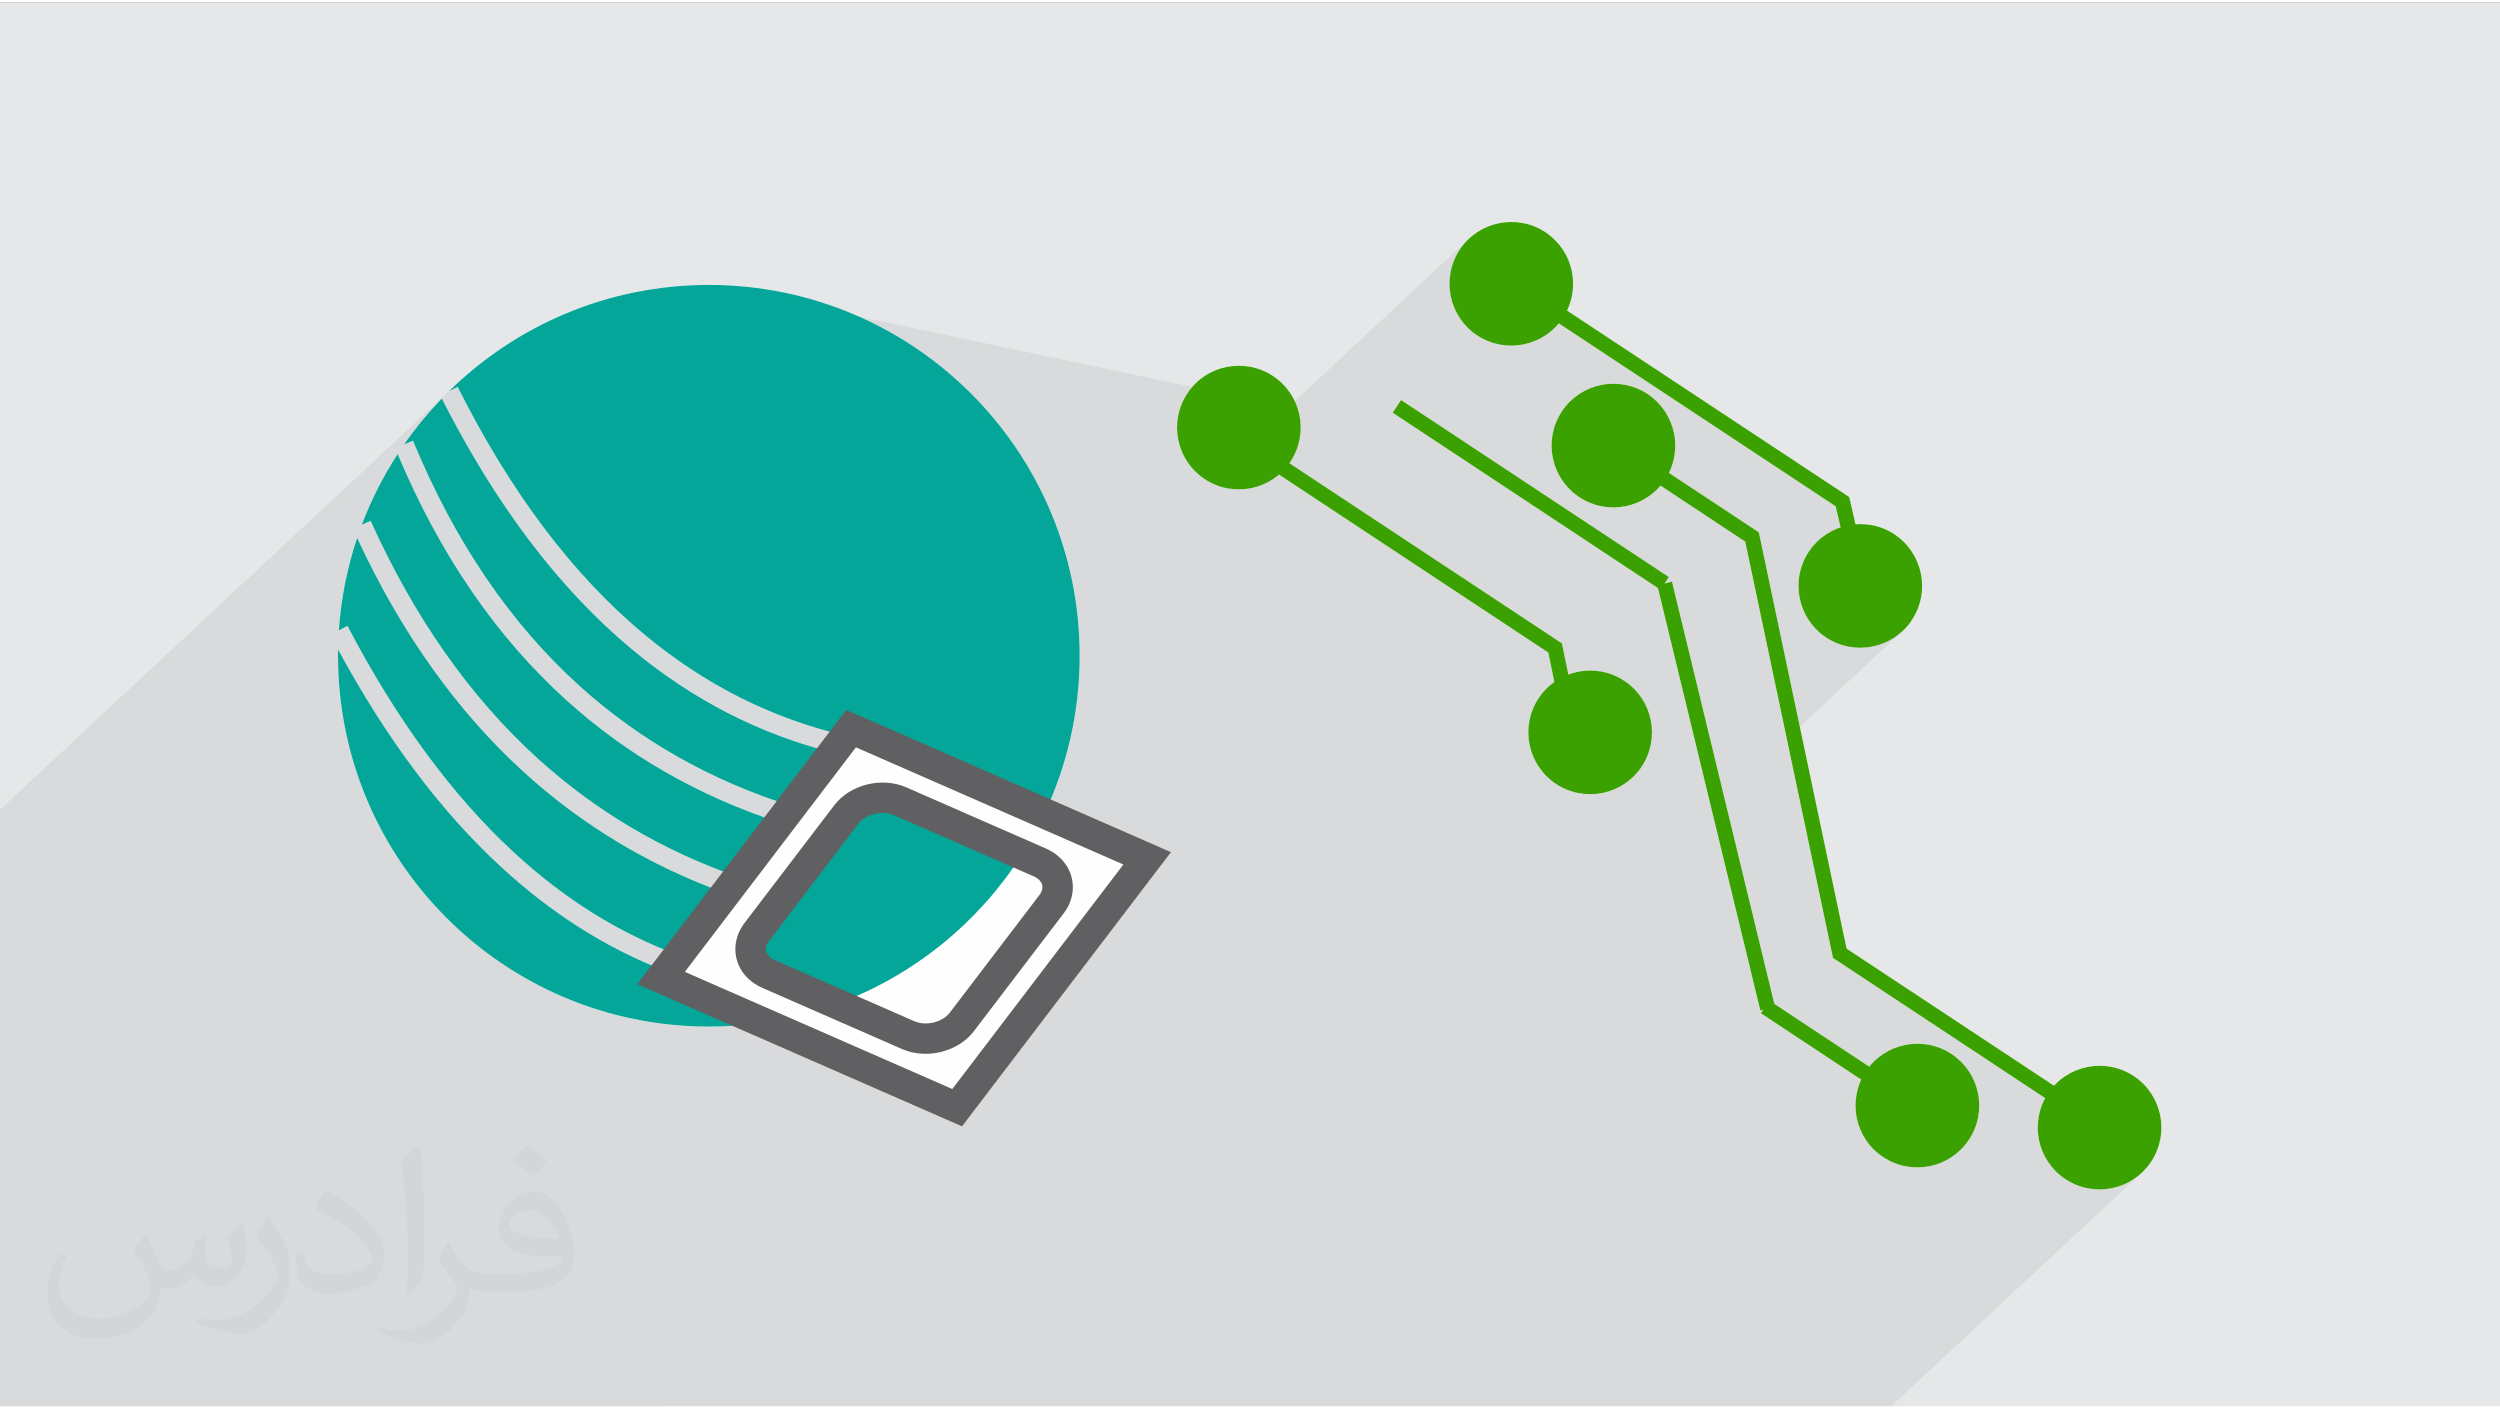
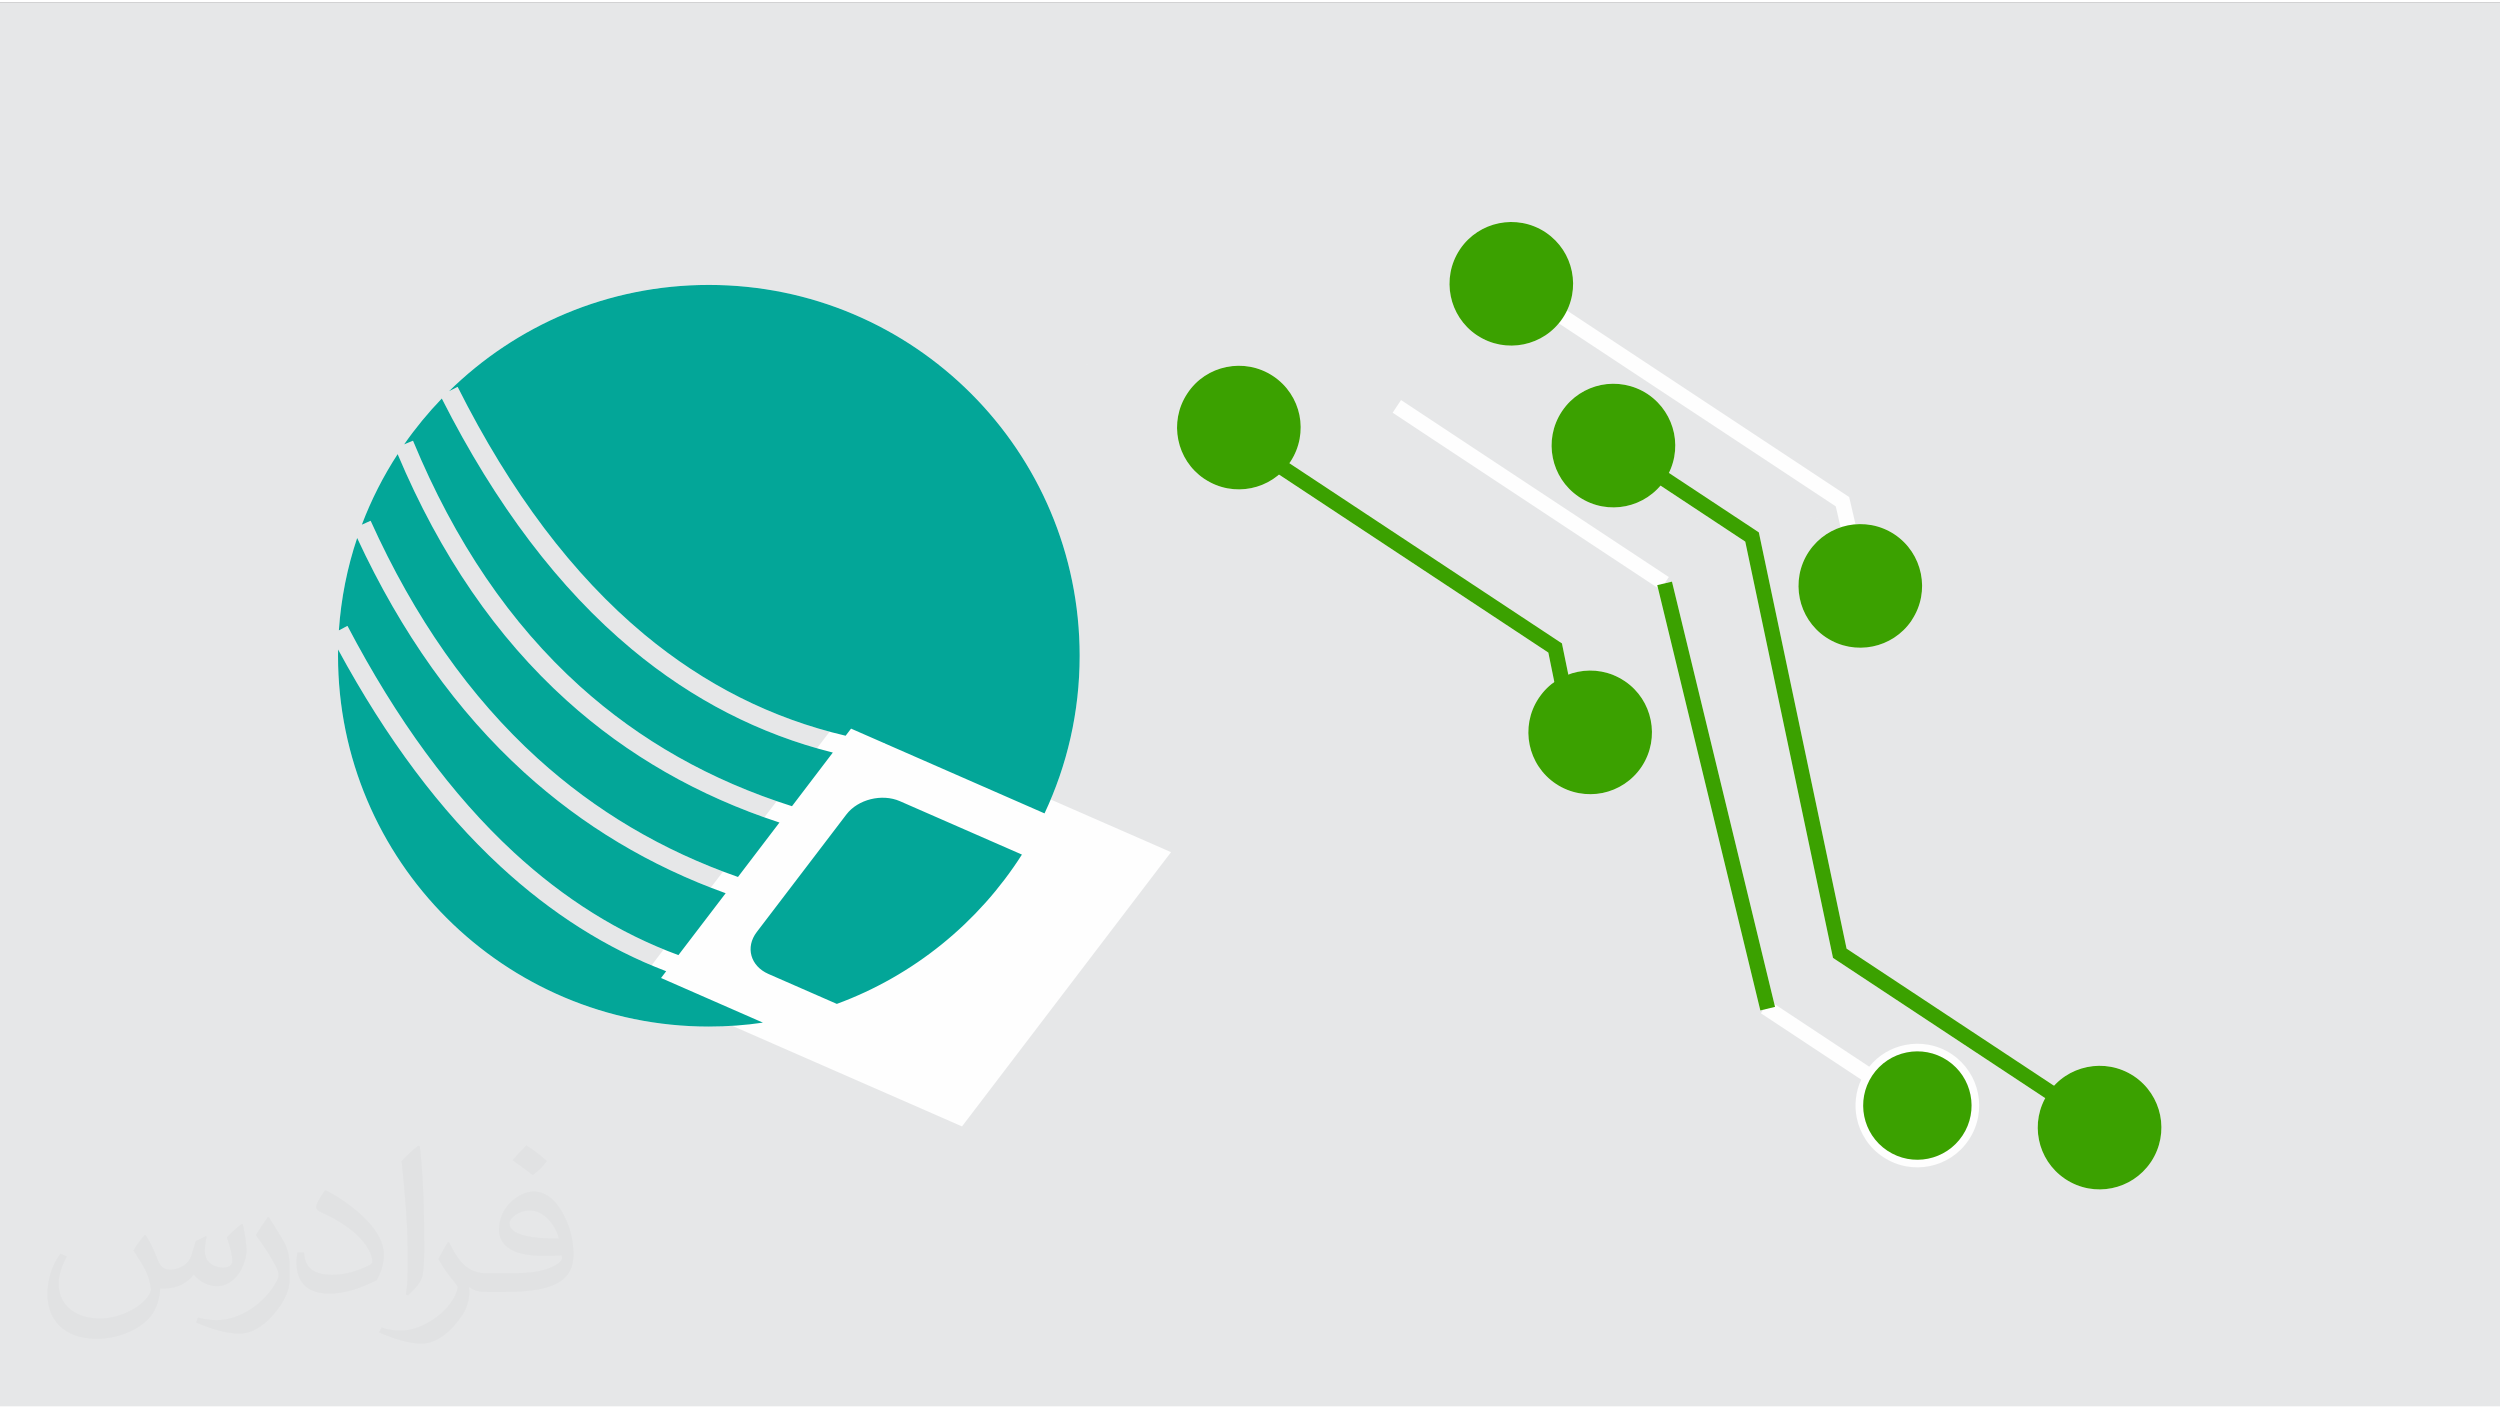
<svg xmlns="http://www.w3.org/2000/svg" xml:space="preserve" width="355px" height="200px" version="1.0" shape-rendering="geometricPrecision" text-rendering="geometricPrecision" image-rendering="optimizeQuality" fill-rule="evenodd" clip-rule="evenodd" viewBox="0 0 35509 19937">
  <rect x="0" y="0" width="35509" height="19937" fill="#808080" stroke="none" />
  <g id="Layer_x0020_1">
    <g id="_2298258052656">
      <path fill="#E6E7E8" d="M0 0l35509 0 0 19937 -35509 0 0 -19937z" />
-       <path fill="#373435" fill-opacity="0.078" d="M9407 19937l-5 0 -26 0 -16 0 -111 0 -10 0 -17 0 -48 0 -390 0 -90 0 -115 0 -17 0 -1 0 -175 0 -37 0 -90 0 -68 0 -57 0 -15 0 -69 0 -1 0 -229 0 -214 0 -7 0 -66 0 -32 0 -52 0 -33 0 -109 0 -88 0 -65 0 -6 0 -27 0 -96 0 -4 0 -31 0 -395 0 -236 0 -2 0 -118 0 -130 0 -306 0 -154 0 0 0 -10 0 -106 0 -42 0 -31 0 -127 0 -27 0 -313 0 -125 0 -70 0 -37 0 -98 0 -17 0 -1 0 -3 0 -35 0 -2 0 -37 0 -367 0 -67 0 -1 0 -23 0 -139 0 -1 0 -14 0 -97 0 -22 0 -25 0 -30 0 -92 0 -36 0 -27 0 0 0 -94 0 -95 0 -47 0 -74 0 -6 0 -68 0 -11 0 -42 0 -81 0 0 0 -4 0 -31 0 -68 0 -12 0 -9 0 -16 0 -1 0 -1 0 -102 0 -23 0 -7 0 -71 0 -87 0 -140 0 -47 0 -22 0 -1 0 -2 0 -10 0 -4 0 -33 0 -224 0 -16 0 -55 0 -6 0 -11 0 -95 0 -127 0 -15 0 -15 0 -42 0 -18 0 -31 0 -51 0 -75 0 -58 0 -25 0 -49 0 -74 0 -22 0 -7 0 -7 0 0 0 -1395 0 0 -1042 0 -28 0 -984 0 -31 0 -299 0 -48 0 -85 0 -33 0 -3720 0 -212 0 -50 0 -9 0 -1062 0 -65 0 -60 0 -516 0 -14 0 -52 0 -108 0 -45 0 -8 6378 -5944 122 -61 142 278 146 269 149 262 152 255 105 166 2874 -2678 6860 1448 56 -52 -22 23 -45 50 -53 73 -46 77 -37 80 -17 50 288 -269 -98 121 -73 138 -19 66 267 -248 48 -44 52 -39 55 -33 58 -27 60 -21 62 -16 62 -10 64 -4 64 3 63 9 64 15 62 21 60 28 58 34 55 40 49 45 44 49 39 52 33 55 27 58 13 36 2631 -2452 -59 63 -53 70 0 1 -7 10 -45 77 -37 80 -18 50 289 -269 -99 121 -72 138 -19 67 266 -249 49 -44 52 -39 55 -32 58 -28 60 -21 61 -16 63 -10 63 -3 64 2 64 9 63 15 62 21 60 28 58 34 1 0 54 41 50 44 44 49 38 52 33 55 28 58 21 60 16 62 9 62 4 64 -2 64 -9 63 -15 63 -21 62 -6 13 4154 2746 36 24 10 42 80 346 60 -4 85 3 84 12 84 19 82 29 80 37 77 45 72 54 66 59 58 64 51 70 44 73 36 76 28 80 21 82 13 83 5 84 -3 85 -12 84 -20 84 -28 82 -37 80 -46 77 -6 10 0 1 -54 70 -58 63 -1473 1373 664 3151 2945 1946 71 -66 -24 21 -18 18 63 -57 -80 75 12 -13 3 -3 -25 27 90 59 12 -11 -10 13 92 60 43 -40 52 -39 55 -33 58 -27 60 -21 62 -16 62 -10 64 -4 64 3 63 9 64 15 62 21 60 28 58 34 55 41 49 44 44 49 39 52 33 55 27 58 22 60 15 61 10 63 4 63 -3 64 -9 64 -14 63 -22 62 -28 60 -34 58 0 1 -41 55 -44 49 -49 44 -256 239 133 -41 131 -70 117 -96 -326 304 38 -9 78 -28 76 -35 72 -43 68 -49 64 -57 -3570 3327 -159 0 -30 0 -130 0 -25 0 0 0 -437 0 -205 0 -17 0 -1 0 -451 0 -37 0 -24 0 -13 0 -431 0 -157 0 -141 0 -159 0 -92 0 -31 0 -32 0 -2 0 -2 0 -348 0 -158 0 -31 0 -129 0 -25 0 -1 0 -437 0 -205 0 -529 0 -2 0 -101 0 -37 0 -38 0 -266 0 -157 0 -141 0 -160 0 -63 0 -60 0 -4 0 0 0 -19 0 -12 0 -1 0 -2098 0 -11 0 -26 0 -26 0 -56 0 -20 0 -78 0 -25 0 -21 0 -16 0 -15 0 -22 0 -3740 0 -32 0 0 0 -4 0 -123 0 -30 0 -128 0 -27 0 -272 0 -165 0 -205 0 -17 0 -1 0 -512 0 -74 0 -15 0 -158 0 -31 0 -39 0 -54 0 -26 0 -9 0 -26 0 -12 0 -157 0 -142 0 -127 0 -1 0 -30 0 -44 0 -68 0 -11 0 -4 0 -32 0 0 0 -15 0 -154 0 -6 0 -49 0 -24 0 -25 0 -12 0 -259 0 -1 0 -257 0 -82 0 -29 0 -56 0 -19 0 -7 0 -26 0 -11 0 -114 0 -142 0 -158 0 -6 0 -41 0 -37 0 0 0 -23 0 -14 0 -2 0 -4 0 -21 0 -11 0 0 0 -3 0 -313 0 -97 0 -56 0 -26 0 -27 0 -10 0 -226 0 -64 0 -294 0 -347 0 -1 0 -1 0 -8 0 -150 0z" />
+       <path fill="#373435" fill-opacity="0.078" d="M9407 19937z" />
      <g>
        <path fill="#FEFEFE" d="M10068 4013c2909,0 5267,2358 5267,5267 0,724 -146,1414 -411,2042l1457 637 252 111 -167 218 -2699 3542 -103 135 -155 -68 -3107 -1360c-110,7 -222,10 -334,10 -2909,0 -5267,-2358 -5267,-5267 0,-30 0,-59 1,-89 686,1266 1454,2293 2306,3080 665,615 1381,1084 2147,1406l172 -226c-761,-311 -1472,-771 -2133,-1382 -874,-808 -1660,-1879 -2359,-3213l-122 64c31,-456 120,-896 260,-1313 628,1353 1420,2465 2376,3333 775,705 1658,1249 2647,1633l174 -228c-988,-374 -1866,-910 -2635,-1608 -959,-871 -1749,-1996 -2371,-3374l-125 56c134,-354 305,-690 509,-1003 604,1434 1405,2601 2403,3501 807,728 1742,1281 2805,1659l176 -231c-1063,-366 -1995,-910 -2797,-1633 -986,-890 -1776,-2052 -2369,-3486l-126 52c161,-232 340,-449 535,-652 767,1514 1667,2702 2700,3562 798,664 1674,1133 2629,1406l180 -236c-959,-258 -1837,-719 -2633,-1381 -1014,-844 -1898,-2016 -2651,-3516l-122 61c950,-933 2253,-1509 3690,-1509l6866 1449c129,-149 302,-246 487,-283 220,-45 457,-6 659,127 177,117 297,286 355,473l1867 394 -521 -345 59 -90 60 -90 978 647 2446 516 267 56 -6 -3c-40,47 -84,89 -132,126 -107,83 -231,139 -361,165 -220,45 -458,6 -660,-128l-10 -6 0 -1c-196,-133 -322,-333 -366,-550 -45,-220 -6,-457 128,-660l6 -9 1 -1c133,-196 333,-321 550,-366 220,-44 457,-5 660,128l10 7 0 0c196,134 321,334 366,550 38,186 16,385 -73,564l462 306 1965 414 -39 -170 -18 -75 -1260 -833 -2673 -1766c-131,157 -309,259 -500,298 -220,45 -457,6 -659,-127l-10 -7 -1 0c-196,-134 -321,-334 -365,-550 -45,-221 -6,-458 127,-660l7 -10 0 -1c134,-196 334,-321 550,-365 220,-45 458,-6 660,127l10 7 0 0c197,134 322,334 366,550 38,184 17,379 -68,556l3971 2625 36 24 10 42 80 345c188,-15 383,30 552,142 202,134 331,337 376,558 45,220 6,457 -128,659l-6 10 0 1c-134,196 -334,321 -550,365 -221,45 -458,6 -660,-127l-10 -7 -1 0c-196,-134 -321,-334 -365,-550 -45,-221 -6,-458 127,-660l7 -10 0 0c94,-138 220,-240 361,-305 28,-12 56,-24 85,-33l-12 -53 -1965 -414 779 514 37 25 9 43 407 1933 830 3936 2939 1943 8 5c59,-65 126,-119 198,-161 85,-51 177,-86 273,-105 220,-45 457,-6 660,127 202,134 331,337 376,557 45,221 5,458 -128,660l-7 10 0 0c-134,197 -334,322 -550,366 -220,45 -458,6 -660,-128l-10 -6 0 -1c-196,-133 -322,-333 -366,-550 -40,-196 -13,-407 88,-594l-2977 -1967 -37 -25 -9 -43 -956 -4537 -281 -1332 -995 -658 -203 -134 -267 -56 -2446 -516 2825 1867 -24 37 -35 53 -1 0 0 0 105 -25 1371 5654 83 345 7 4 1341 887c132,-164 313,-269 508,-308 220,-45 458,-6 660,127l10 7 0 0c196,134 322,334 366,550 45,221 6,458 -128,660l-7 10 0 0c-133,197 -333,322 -550,366 -220,45 -457,6 -660,-128 -202,-133 -331,-336 -376,-556 -36,-180 -17,-371 63,-545l-1425 -942 34 -51 -42 11 -1454 -5999 -3247 -2146 -1867 -394c9,28 16,56 22,84 44,220 5,458 -128,660l-7 10 0 0 -8 12 3834 2535 37 24 9 44 82 399c43,-17 89,-30 135,-39 220,-45 457,-6 659,128l10 6 1 1c196,133 321,333 365,550 45,220 6,457 -127,660 -134,202 -337,331 -557,376 -221,44 -458,5 -660,-128 -202,-134 -331,-337 -376,-557 -45,-220 -6,-458 128,-660l6 -10 1 0c28,-43 60,-81 95,-117 37,-39 78,-74 121,-105l-52 -256 -33 -161 -1924 -1272 -1902 -1256c-114,98 -251,163 -394,192 -220,45 -458,6 -660,-128l-10 -6 0 0c-197,-134 -322,-334 -366,-551 -45,-220 -6,-457 128,-659 21,-33 45,-64 70,-93l-6866 -1449z" />
        <path fill="#03A698" d="M10068 4013c2909,0 5267,2358 5267,5267 0,801 -179,1559 -499,2239l-2269 -994 1 -3 -12 -2 -468 -205 -77 101c-1048,-245 -2001,-725 -2860,-1439 -1014,-844 -1898,-2016 -2651,-3516l-122 61c950,-933 2253,-1509 3690,-1509zm4447 8091c-616,967 -1537,1719 -2629,2121l-973 -426c-254,-112 -329,-379 -165,-594l1274 -1671c164,-215 506,-300 761,-188l1732 758zm-3679 2387c-251,37 -507,56 -768,56 -2909,0 -5267,-2358 -5267,-5267 0,-30 0,-59 1,-89 686,1266 1454,2293 2306,3080 725,670 1510,1167 2354,1490l-73 96 1447 634zm-1200 -959c-840,-309 -1621,-797 -2342,-1463 -874,-808 -1660,-1879 -2359,-3213l-122 64c31,-456 120,-896 260,-1313 628,1353 1420,2465 2376,3333 830,754 1783,1325 2858,1713l-671 879zm846 -1110c-1074,-375 -2023,-937 -2847,-1685 -959,-871 -1749,-1996 -2371,-3374l-125 56c134,-354 305,-690 509,-1003 604,1434 1405,2601 2403,3501 861,777 1868,1354 3020,1732l-589 773zm767 -1005c-1154,-365 -2158,-933 -3014,-1705 -986,-890 -1776,-2052 -2369,-3486l-126 52c161,-232 340,-449 535,-652 767,1514 1667,2702 2700,3562 860,716 1812,1205 2854,1467l-580 762z" />
-         <path fill="#606062" fill-rule="nonzero" d="M9217 13726l2699 -3542 103 -134 155 67 4207 1842 252 111 -167 218 -2699 3542 -103 135 -155 -68 -4207 -1842 -251 -110 166 -219zm2940 -3145l-2430 3189 3799 1664 2430 -3189 -3799 -1664zm-1581 2493l1274 -1671c113,-148 283,-250 467,-295 181,-45 380,-35 552,40l1987 870c54,24 103,52 145,85 111,84 185,195 218,318 33,123 24,256 -31,383 -21,47 -48,93 -81,136l-1274 1672c-112,148 -283,250 -466,295 -182,45 -381,35 -553,-40l-1987 -870c-54,-24 -102,-53 -145,-85 -111,-84 -185,-195 -218,-318 -33,-123 -24,-256 31,-383 21,-47 48,-93 81,-137zm1617 -1409l-1273 1671c-13,17 -22,32 -29,48 -15,34 -17,68 -9,99 8,31 29,61 62,86 16,12 35,23 56,32l1987 870c82,36 182,40 277,17 92,-23 175,-71 226,-138l1274 -1672c12,-16 21,-32 28,-47 15,-34 18,-68 10,-99 -9,-31 -30,-61 -63,-86 -16,-12 -34,-23 -55,-32l-1987 -870c-83,-37 -183,-40 -277,-17 -92,23 -175,70 -227,138z" />
        <circle fill="#3BA100" transform="matrix(-0.185 -0.123 -0.123 0.185 21465.8 3997.02)" r="3465" />
        <path fill="#3BA100" fill-rule="nonzero" d="M21950 3264l10 7 0 0c197,134 322,334 366,550 45,221 6,458 -128,660 -133,202 -336,331 -557,376 -220,45 -457,6 -659,-127l-10 -7 -1 0c-196,-134 -321,-334 -365,-550 -45,-221 -6,-458 127,-660l7 -10 0 -1c134,-196 334,-321 550,-365 220,-45 458,-6 660,127zm-120 180c-152,-100 -331,-130 -497,-96 -166,34 -319,131 -420,284l0 1c-101,152 -130,331 -96,497 34,165 131,319 284,420l0 0c153,100 331,130 497,96 166,-34 319,-131 420,-284 101,-152 131,-331 97,-497 -34,-166 -132,-320 -284,-421l-1 0z" />
        <circle fill="#3BA100" transform="matrix(-0.185 -0.123 -0.123 0.185 22916.3 6294.77)" r="3465" />
        <path fill="#3BA100" fill-rule="nonzero" d="M23401 5562l10 7 0 0c196,134 321,334 366,550 45,220 6,458 -128,660 -134,202 -337,331 -557,376 -220,45 -458,6 -660,-128l-10 -6 0 -1c-196,-133 -322,-333 -366,-550 -45,-220 -6,-457 128,-660l6 -9 1 -1c133,-196 333,-321 550,-366 220,-44 457,-5 660,128zm-120 180c-153,-101 -331,-130 -497,-96 -166,34 -319,131 -420,284l-1 0c-100,153 -130,332 -96,497 34,166 132,319 284,420l1 0c152,101 331,131 497,97 166,-34 319,-131 420,-284 101,-153 130,-332 96,-498 -34,-166 -131,-319 -284,-420l0 0z" />
        <circle fill="#3BA100" transform="matrix(-0.185 -0.123 -0.123 0.185 17596.2 6038.82)" r="3465" />
        <path fill="#3BA100" fill-rule="nonzero" d="M17961 5486c-152,-101 -331,-130 -497,-96 -166,34 -319,131 -420,284 -101,152 -131,331 -97,497 34,166 131,319 284,420l1 1c152,100 331,130 497,96 166,-34 319,-131 420,-284l0 -1c101,-152 130,-331 96,-497 -34,-166 -131,-319 -284,-420zm-540 -307c220,-45 457,-6 659,127 203,134 332,337 377,557 44,220 5,458 -128,660l-7 10 0 0c-134,197 -334,322 -550,366 -220,45 -458,6 -660,-128l-10 -6 0 0c-197,-134 -322,-334 -366,-551 -45,-220 -6,-457 128,-659 133,-203 336,-332 557,-376z" />
        <circle fill="#3BA100" transform="matrix(-0.185 -0.123 -0.123 0.185 22586.1 10368.2)" r="3465" />
        <path fill="#3BA100" fill-rule="nonzero" d="M23070 9636l10 6 1 1c196,133 321,333 365,550 45,220 6,457 -127,660 -134,202 -337,331 -557,376 -221,44 -458,5 -660,-128 -202,-134 -331,-337 -376,-557 -45,-220 -6,-458 128,-660l6 -10 1 0c133,-197 333,-322 550,-366 220,-45 457,-6 659,128zm-119 179c-153,-100 -332,-130 -497,-96 -166,34 -320,131 -420,284l-1 0c-100,153 -130,332 -96,498 34,166 131,319 284,420 153,101 332,130 498,96 166,-34 319,-131 420,-284 101,-152 130,-331 96,-497 -34,-166 -131,-319 -284,-420l0 -1z" />
        <circle fill="#3BA100" transform="matrix(-0.185 -0.123 -0.123 0.185 27233.5 15668.9)" r="3465" />
-         <path fill="#3BA100" fill-rule="nonzero" d="M27718 14936l10 7 0 0c196,134 322,334 366,550 45,221 6,458 -128,660l-7 10 0 0c-133,197 -333,322 -550,366 -220,45 -457,6 -660,-128 -202,-133 -331,-336 -376,-556 -45,-221 -6,-458 128,-660l7 -10 0 -1c134,-196 333,-321 550,-365 220,-45 458,-6 660,127zm-120 180c-153,-101 -331,-130 -497,-96 -166,34 -319,131 -420,284l0 0c-101,153 -130,332 -96,497 33,166 131,319 283,420 153,101 332,131 498,97 166,-34 319,-131 420,-284l0 -1c101,-152 130,-331 97,-497 -34,-166 -132,-319 -284,-420l-1 0z" />
        <circle fill="#3BA100" transform="matrix(-0.185 -0.123 -0.123 0.185 29821.2 15981.9)" r="3465" />
        <path fill="#3BA100" fill-rule="nonzero" d="M30186 15429c-152,-100 -331,-130 -497,-96 -166,34 -319,131 -420,284 -101,152 -131,331 -97,497 34,166 131,320 284,420l1 1c152,100 331,130 497,96 166,-34 319,-131 420,-284l0 -1c101,-152 130,-331 96,-497 -34,-166 -131,-319 -284,-420zm-540 -307c220,-45 457,-6 660,127 202,134 331,337 376,557 45,221 5,458 -128,660l-7 10 0 0c-134,197 -334,322 -550,366 -220,45 -458,6 -660,-128l-10 -6 0 -1c-196,-133 -322,-333 -366,-550 -45,-220 -6,-457 128,-659 133,-203 336,-331 557,-376z" />
        <circle fill="#3BA100" transform="matrix(-0.185 -0.123 -0.123 0.185 26422.9 8288.08)" r="3465" />
        <path fill="#3BA100" fill-rule="nonzero" d="M26788 7736c-153,-101 -332,-131 -498,-97 -166,34 -319,131 -420,284l0 0c-101,153 -130,332 -96,498 34,166 131,319 284,420l1 0c152,100 331,130 496,96 166,-34 319,-131 420,-284l1 0c100,-153 130,-332 96,-497 -34,-166 -131,-319 -284,-420zm-541 -308c221,-45 458,-6 660,127 202,134 331,337 376,558 45,220 6,457 -128,659l-6 10 0 1c-134,196 -334,321 -550,365 -221,45 -458,6 -660,-127l-10 -7 -1 0c-196,-134 -321,-334 -365,-550 -45,-221 -6,-458 127,-660l7 -10 0 0c134,-197 334,-322 550,-366z" />
        <path fill="none" d="M26332 7791l-162 -699 -4440 -2934" />
-         <path fill="#3BA100" fill-rule="nonzero" d="M26226 7815l-152 -657 -4404 -2910 119 -180 4440 2934 36 24 10 42 162 699 -211 48z" />
        <path fill="none" d="M29726 15881l-3595 -2375 -1246 -5913 -1904 -1258" />
        <path fill="#3BA100" fill-rule="nonzero" d="M29666 15971l-3594 -2375 -37 -25 -9 -43 -1237 -5869 -1867 -1234 119 -180 1904 1258 37 25 9 43 1237 5869 3557 2351 -119 180z" />
        <path fill="none" d="M27000 15544l-1929 -1276" />
-         <path fill="#3BA100" fill-rule="nonzero" d="M26941 15634l-1930 -1276 120 -180 1929 1276 -119 180z" />
        <path fill="none" d="M25107 14292l-1464 -6040" />
        <path fill="#3BA100" fill-rule="nonzero" d="M25003 14318l-1464 -6041 209 -50 1464 6040 -209 51z" />
        <path fill="none" d="M23643 8252l-3803 -2514" />
-         <path fill="#3BA100" fill-rule="nonzero" d="M23584 8342l-3803 -2514 119 -180 3803 2514 -119 180z" />
        <path fill="none" d="M22283 10122l-194 -952 -4406 -2912" />
        <path fill="#3BA100" fill-rule="nonzero" d="M22177 10143l-185 -908 -4368 -2887 119 -180 4405 2912 37 24 9 44 195 952 -212 43z" />
      </g>
      <path fill="#373435" fill-opacity="0.031" d="M2068 17507c68,103 111,202 155,311 31,63 48,183 199,183 43,0 106,-15 162,-45 63,-33 111,-83 135,-159l61 -202 145 -72 10 11c-20,76 -25,148 -25,205 0,169 146,233 262,233 68,0 128,-33 128,-95 0,-80 -34,-216 -77,-337 68,-68 135,-136 213,-191l12 6c34,144 53,286 53,380 0,93 -41,196 -75,264 -70,131 -194,236 -344,236 -113,0 -239,-57 -326,-162l-5 0c-83,101 -209,193 -412,193l-63 0c-9,134 -39,229 -82,313 -121,237 -479,403 -816,403 -470,0 -704,-271 -704,-631 0,-223 72,-430 184,-577l92 37c-71,134 -117,262 -117,385 0,338 274,498 591,498 293,0 656,-187 722,-403 -25,-237 -114,-348 -250,-564 41,-72 95,-144 160,-220l12 0zm5408 -1272c100,62 197,136 291,221 -53,74 -119,142 -201,201 -94,-76 -189,-142 -286,-212 66,-74 131,-146 196,-210zm51 924c-159,0 -290,105 -290,183 0,167 319,219 702,216 -49,-195 -216,-399 -412,-399zm-358 893c208,0 390,-6 528,-41 155,-39 285,-117 285,-171 0,-14 0,-31 -4,-45 -88,8 -187,8 -274,8 -281,0 -496,-64 -581,-222 -22,-43 -36,-93 -36,-148 0,-152 65,-303 181,-405 97,-85 204,-138 313,-138 196,0 353,158 462,407 60,136 102,292 102,490 0,131 -37,243 -119,325 -153,148 -433,204 -864,204l-196 0 0 0 -51 0c-107,0 -184,-19 -245,-66l-9 0c2,24 5,49 5,72 0,97 -32,220 -97,319 -192,286 -400,409 -579,409 -181,0 -404,-70 -605,-160l36 -70c66,27 155,45 279,45 324,0 750,-313 803,-617 -12,-25 -34,-58 -65,-93 -94,-113 -155,-208 -211,-306 49,-95 92,-171 134,-239l16 -2c138,282 264,444 545,444l44 0 0 0 203 0zm-1405 299c25,-130 27,-276 27,-412l0 -202c0,-376 -48,-923 -87,-1279 68,-75 162,-161 237,-219l22 7c51,448 63,969 63,1448 0,126 -5,249 -17,340 -7,113 -73,199 -213,331l-32 -14zm-1445 -595c7,177 94,317 397,317 189,0 348,-50 525,-134 31,-14 48,-33 48,-49 0,-111 -84,-258 -227,-391 -138,-126 -322,-237 -494,-311 -58,-25 -77,-51 -77,-76 0,-52 67,-159 123,-235l19 -2c197,103 417,255 579,426 148,157 240,315 240,488 0,127 -39,249 -102,360 -215,109 -445,191 -673,191 -276,0 -465,-129 -465,-434 0,-33 0,-84 12,-150l95 0zm-500 -502l172 278c63,102 121,214 121,391l0 226c0,183 -116,379 -305,572 -148,132 -278,187 -399,187 -179,0 -385,-55 -622,-158l26 -70c75,20 162,37 269,37 341,-2 690,-251 850,-556 19,-35 26,-68 26,-90 0,-35 -19,-74 -34,-109 -87,-165 -184,-315 -290,-453 55,-88 111,-173 172,-257l14 2z" />
    </g>
  </g>
</svg>